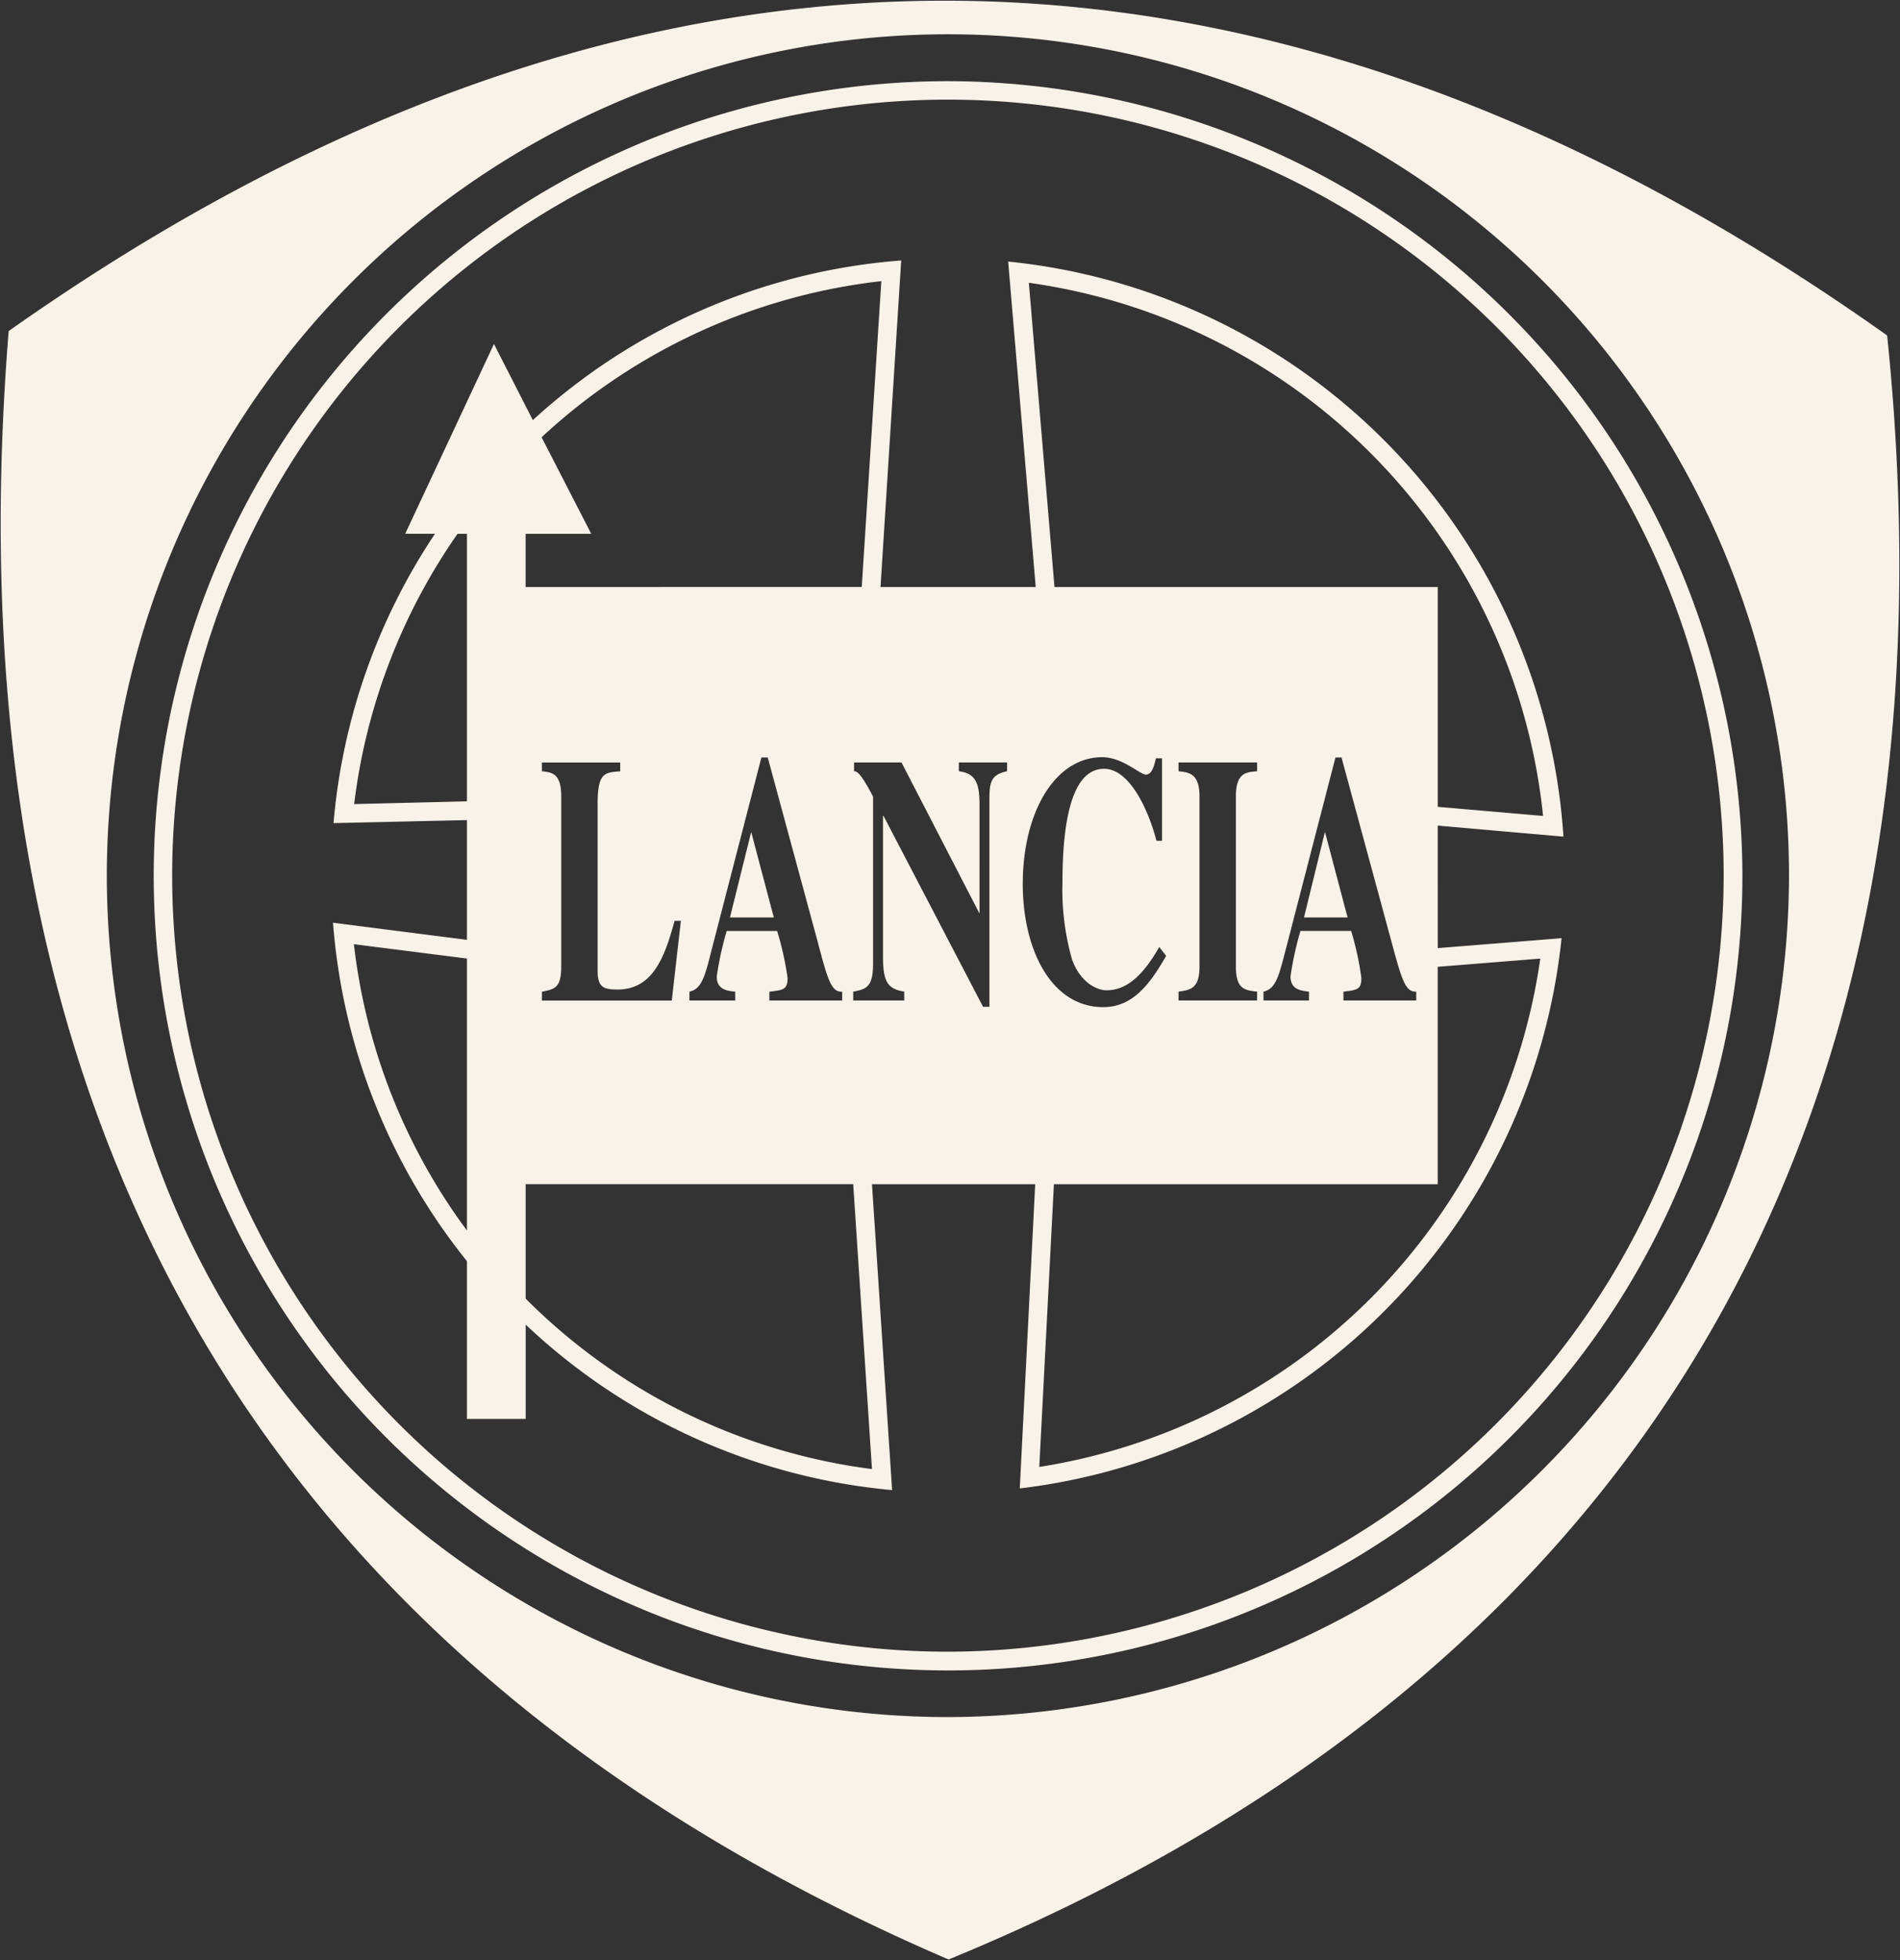
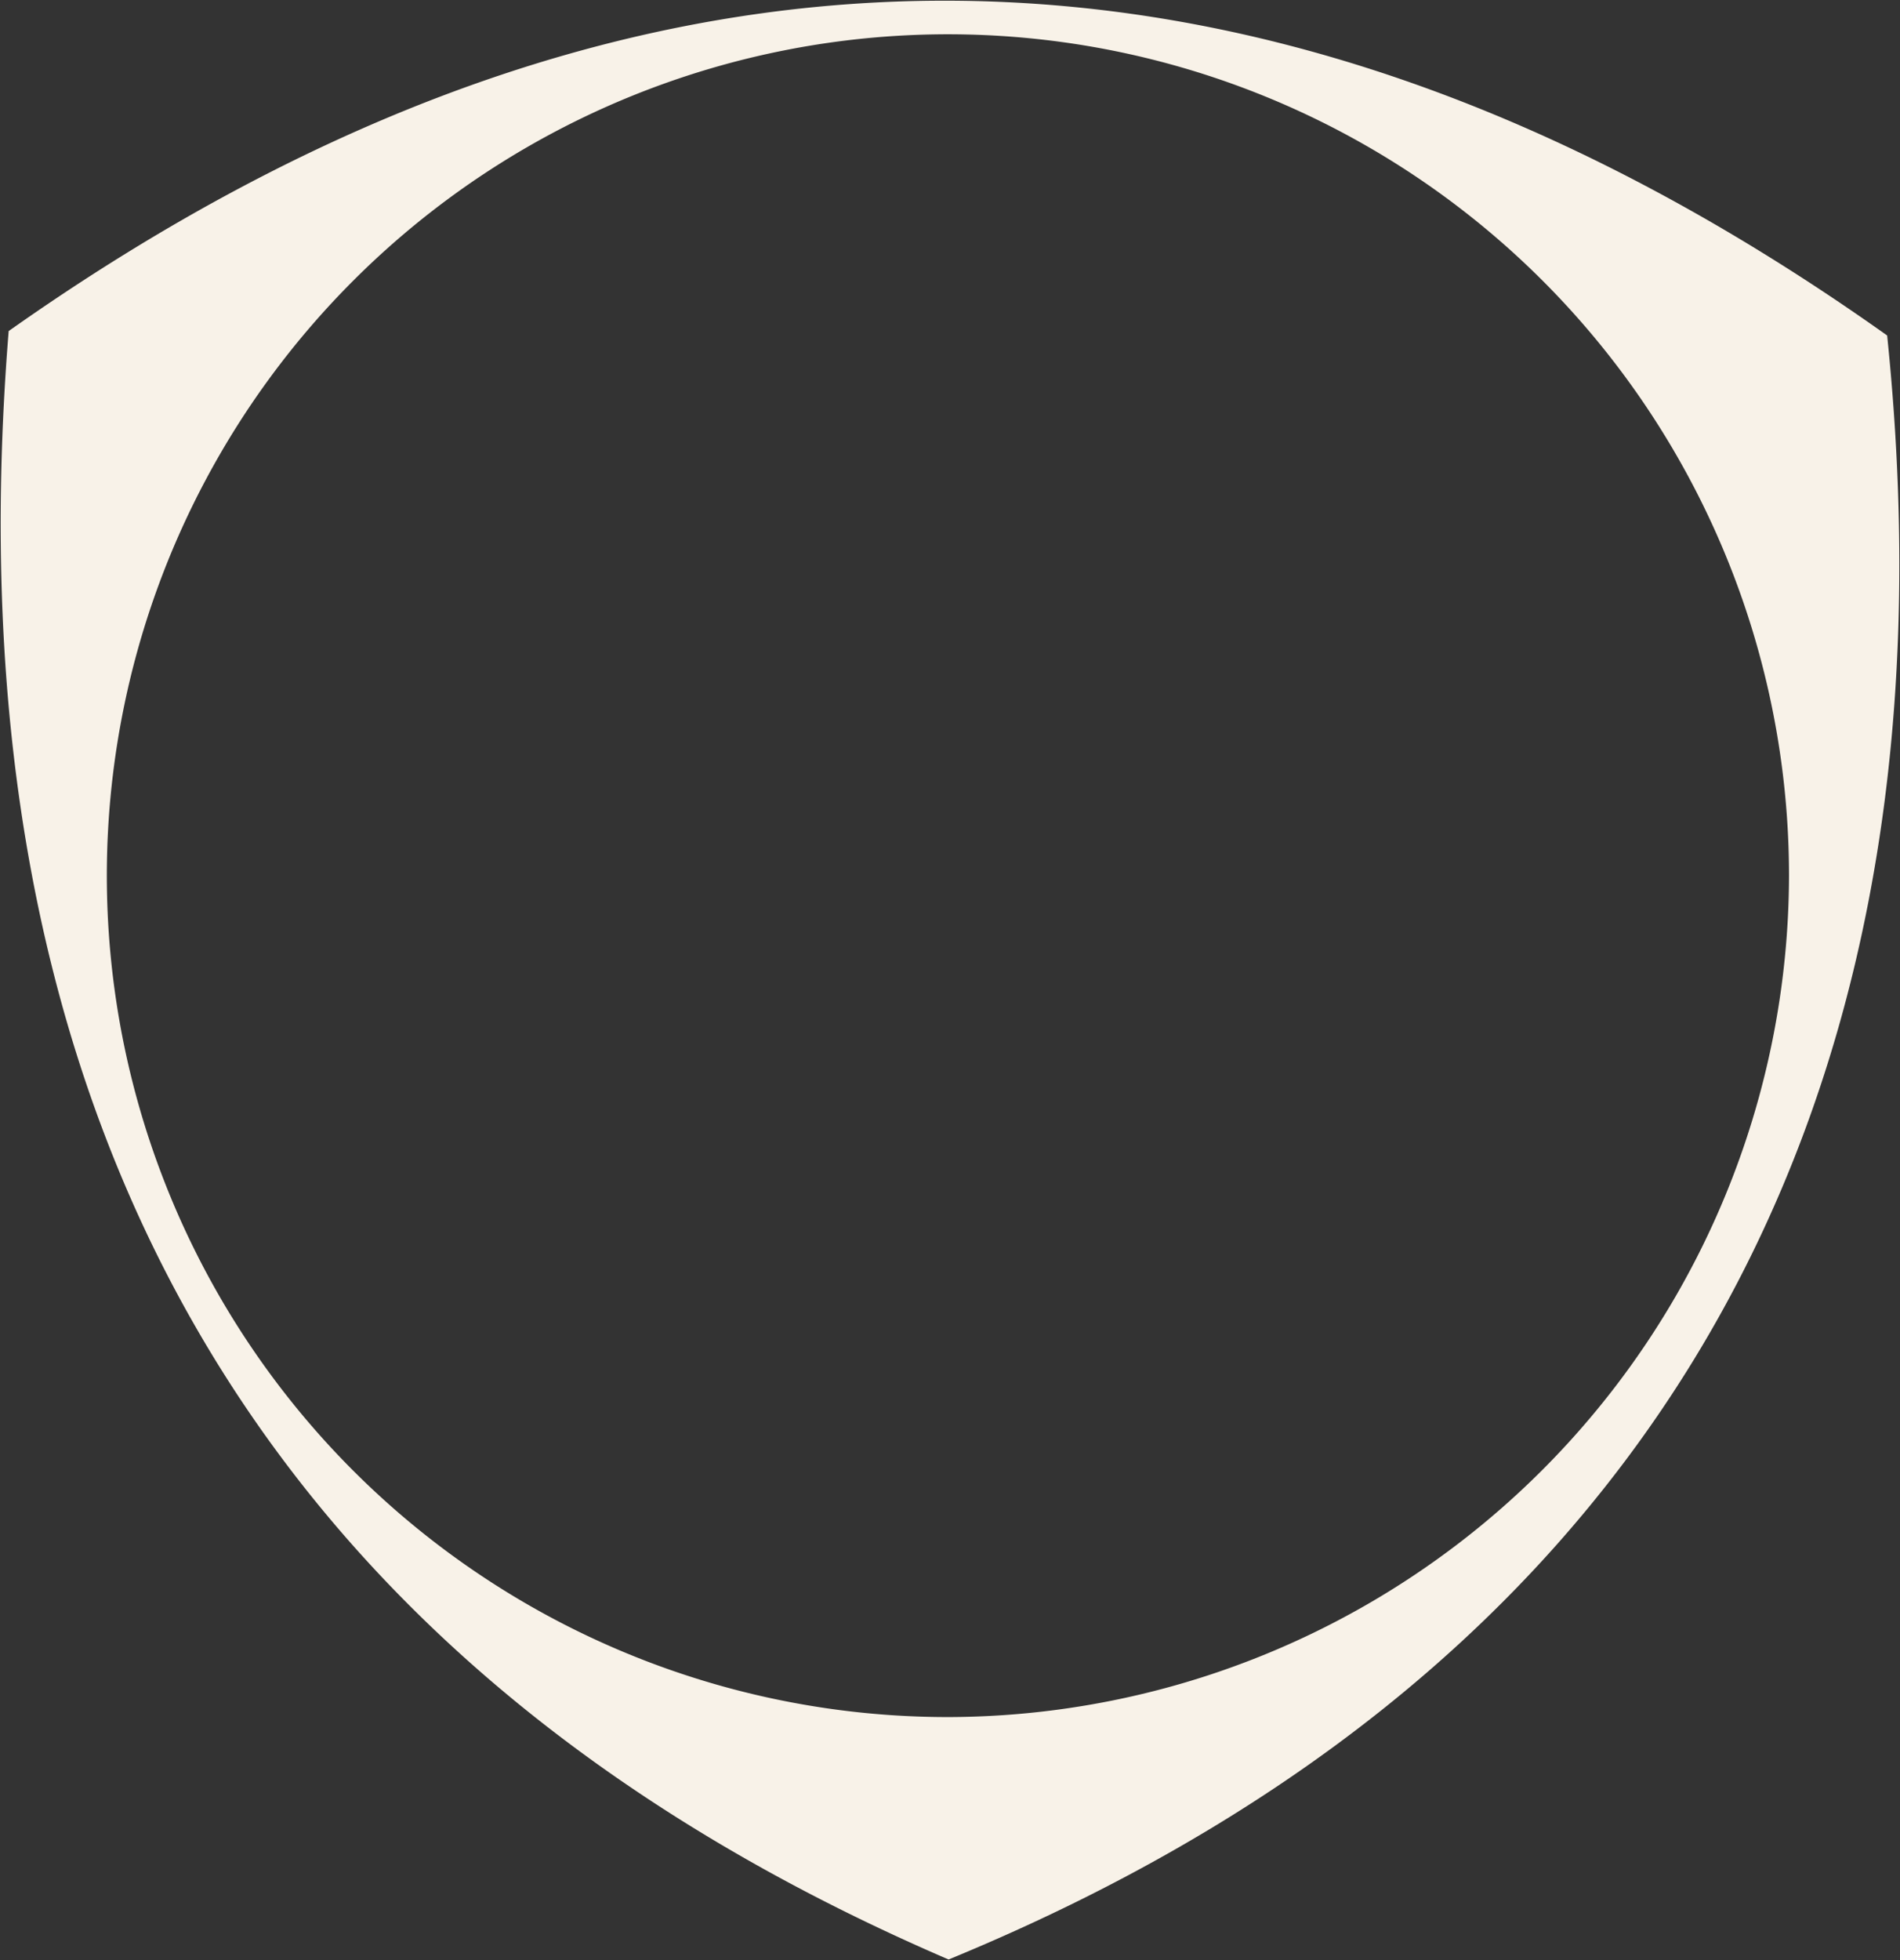
<svg xmlns="http://www.w3.org/2000/svg" width="200" height="206.274" data-name="Group 54">
  <rect width="100%" height="100%" fill="#333333" stroke="none" />
  <defs>
    <clipPath id="a">
      <path fill="#f8f2e8" d="M0 0h200v206.274H0z" data-name="Rectangle 24" />
    </clipPath>
  </defs>
  <g fill="#f8f2e8" fill-rule="evenodd" clip-path="url(#a)" data-name="Group 53">
    <path d="M198.648 35.302Q99.739-34.92.913 34.836c-6.646 82.251 26.121 140.036 98.94 171.351 68.291-28.065 107.849-83.091 98.794-170.886M99.796 180.678a88.535 88.535 0 1 1 88.52-88.521 88.711 88.711 0 0 1-88.52 88.521" data-name="Path 100" />
-     <path d="M99.796 8.541a83.615 83.615 0 1 0 83.615 83.615A83.794 83.794 0 0 0 99.796 8.541m0 165.258a81.657 81.657 0 1 1 81.642-81.643 81.819 81.819 0 0 1-81.642 81.643" data-name="Path 101" />
-     <path d="m151.34 86.874 13.235 1.161a65.126 65.126 0 0 0-58.452-60.513l2.9 34.248H92.686l2.177-34.363a64.676 64.676 0 0 0-38.775 16.8l-4.092-8.011-9.344 19.972h3.133a64.764 64.764 0 0 0-10.679 30.445l14.047-.319v12.6l-14.1-1.8a64.7 64.7 0 0 0 14.1 35.612v16.6h6.182v-9.925a64.644 64.644 0 0 0 38.571 17.413l-2.118-32.184h17.181l-1.624 32.01a65.08 65.08 0 0 0 57.03-57.9l-13.033 1.045zM49.152 84.32l-11.871.29a62.9 62.9 0 0 1 10.884-28.442h.987zm0 45.159a62.525 62.525 0 0 1-11.9-30.126l11.9 1.509zm59.149-99.722a63.192 63.192 0 0 1 54.128 56.1l-11.088-.958v-23.13h-40.343zm33.929 68.2h-5.342a34.507 34.507 0 0 0-1.045 4.788c0 1.421 1.161 1.508 1.944 1.6v.93H133v-.93c1.276-.289 1.6-1.567 2.321-4.352l5.254-20.288h.637l5.284 19.475c1.072 3.976 1.45 5.225 2.581 5.165v.931h-7.662v-.93c1.479-.173 1.887-.231 1.887-1.45a31.782 31.782 0 0 0-1.074-4.935m-9.9 6.383v.93h-8.271v-.93c1.276-.174 2.206-.347 2.206-2.64V83.798c0-2.438-1.132-2.525-2.206-2.641v-.929h8.271v.929c-1.1.087-2.235.116-2.235 2.641v17.906c0 2.379.93 2.5 2.235 2.64m-77-42.576v-5.6h6.907L57.009 46.01a62.973 62.973 0 0 1 35.762-16.429l-2.06 32.187zm26.471 36.193h-5.307a34.53 34.53 0 0 0-1.045 4.788c0 1.421 1.132 1.508 1.945 1.6v.93h-4.818v-.93c1.276-.289 1.624-1.567 2.321-4.352l5.253-20.288h.667l5.282 19.475c1.045 3.976 1.422 5.225 2.554 5.165v.931h-7.663v-.93c1.48-.173 1.915-.231 1.915-1.45a31.878 31.878 0 0 0-1.1-4.935m-24.758-16.8v-.929h8.242v.929c-1.653.116-2.38.144-2.38 3.424v17.472c0 1.77.522 2.06 2.089 2.06 3.57 0 4.906-3.076 6.008-7.226h.667l-.957 8.388H57.046v-.93c1.3-.261 2.031-.375 2.031-2.64V83.798c0-2.438-.987-2.525-2.031-2.641m-1.712 55.491v-12.044h34.478l1.974 29.978a62.762 62.762 0 0 1-36.453-17.934m50.674-55.491c-1.713.347-1.858 1.189-1.858 2.96v21.825h-.668L93.005 85.858h-.058v14.8c0 2.67.493 3.4 2.235 3.685v.93h-5.37v-.93c1.422-.261 2.09-.522 2.09-2.959V83.827c-1.336-2.555-1.712-2.67-2-2.67v-.929h4.991l8.185 15.847h.03V84.843c0-2.235-.26-3.454-2.178-3.686v-.929h5.081zm1.653 11.84c0-7.546 3.4-13.321 8.359-13.321 2.148 0 3.975 1.828 4.585 1.828.639 0 .843-.784 1.074-1.712h.639v8.679h-.582c-.841-3.222-2.814-7.575-5.513-7.575-3.454 0-4.384 5.689-4.384 11.957a26.691 26.691 0 0 0 1.014 8.128c.986 2.669 2.874 3.222 3.6 3.222 1.858 0 3.629-1.132 5.573-4.556l.727.928c-1.742 3.076-3.571 5.4-6.618 5.4-5.486 0-8.476-6.065-8.476-12.973m54.477 7.865a63.148 63.148 0 0 1-52.736 53.49l1.539-29.747h40.4v-22.876z" data-name="Path 102" />
-     <path d="m137.263 96.537 2.206-9 2.381 9zm-60.425 0 2.235-9 2.38 9z" data-name="Path 103" />
  </g>
</svg>